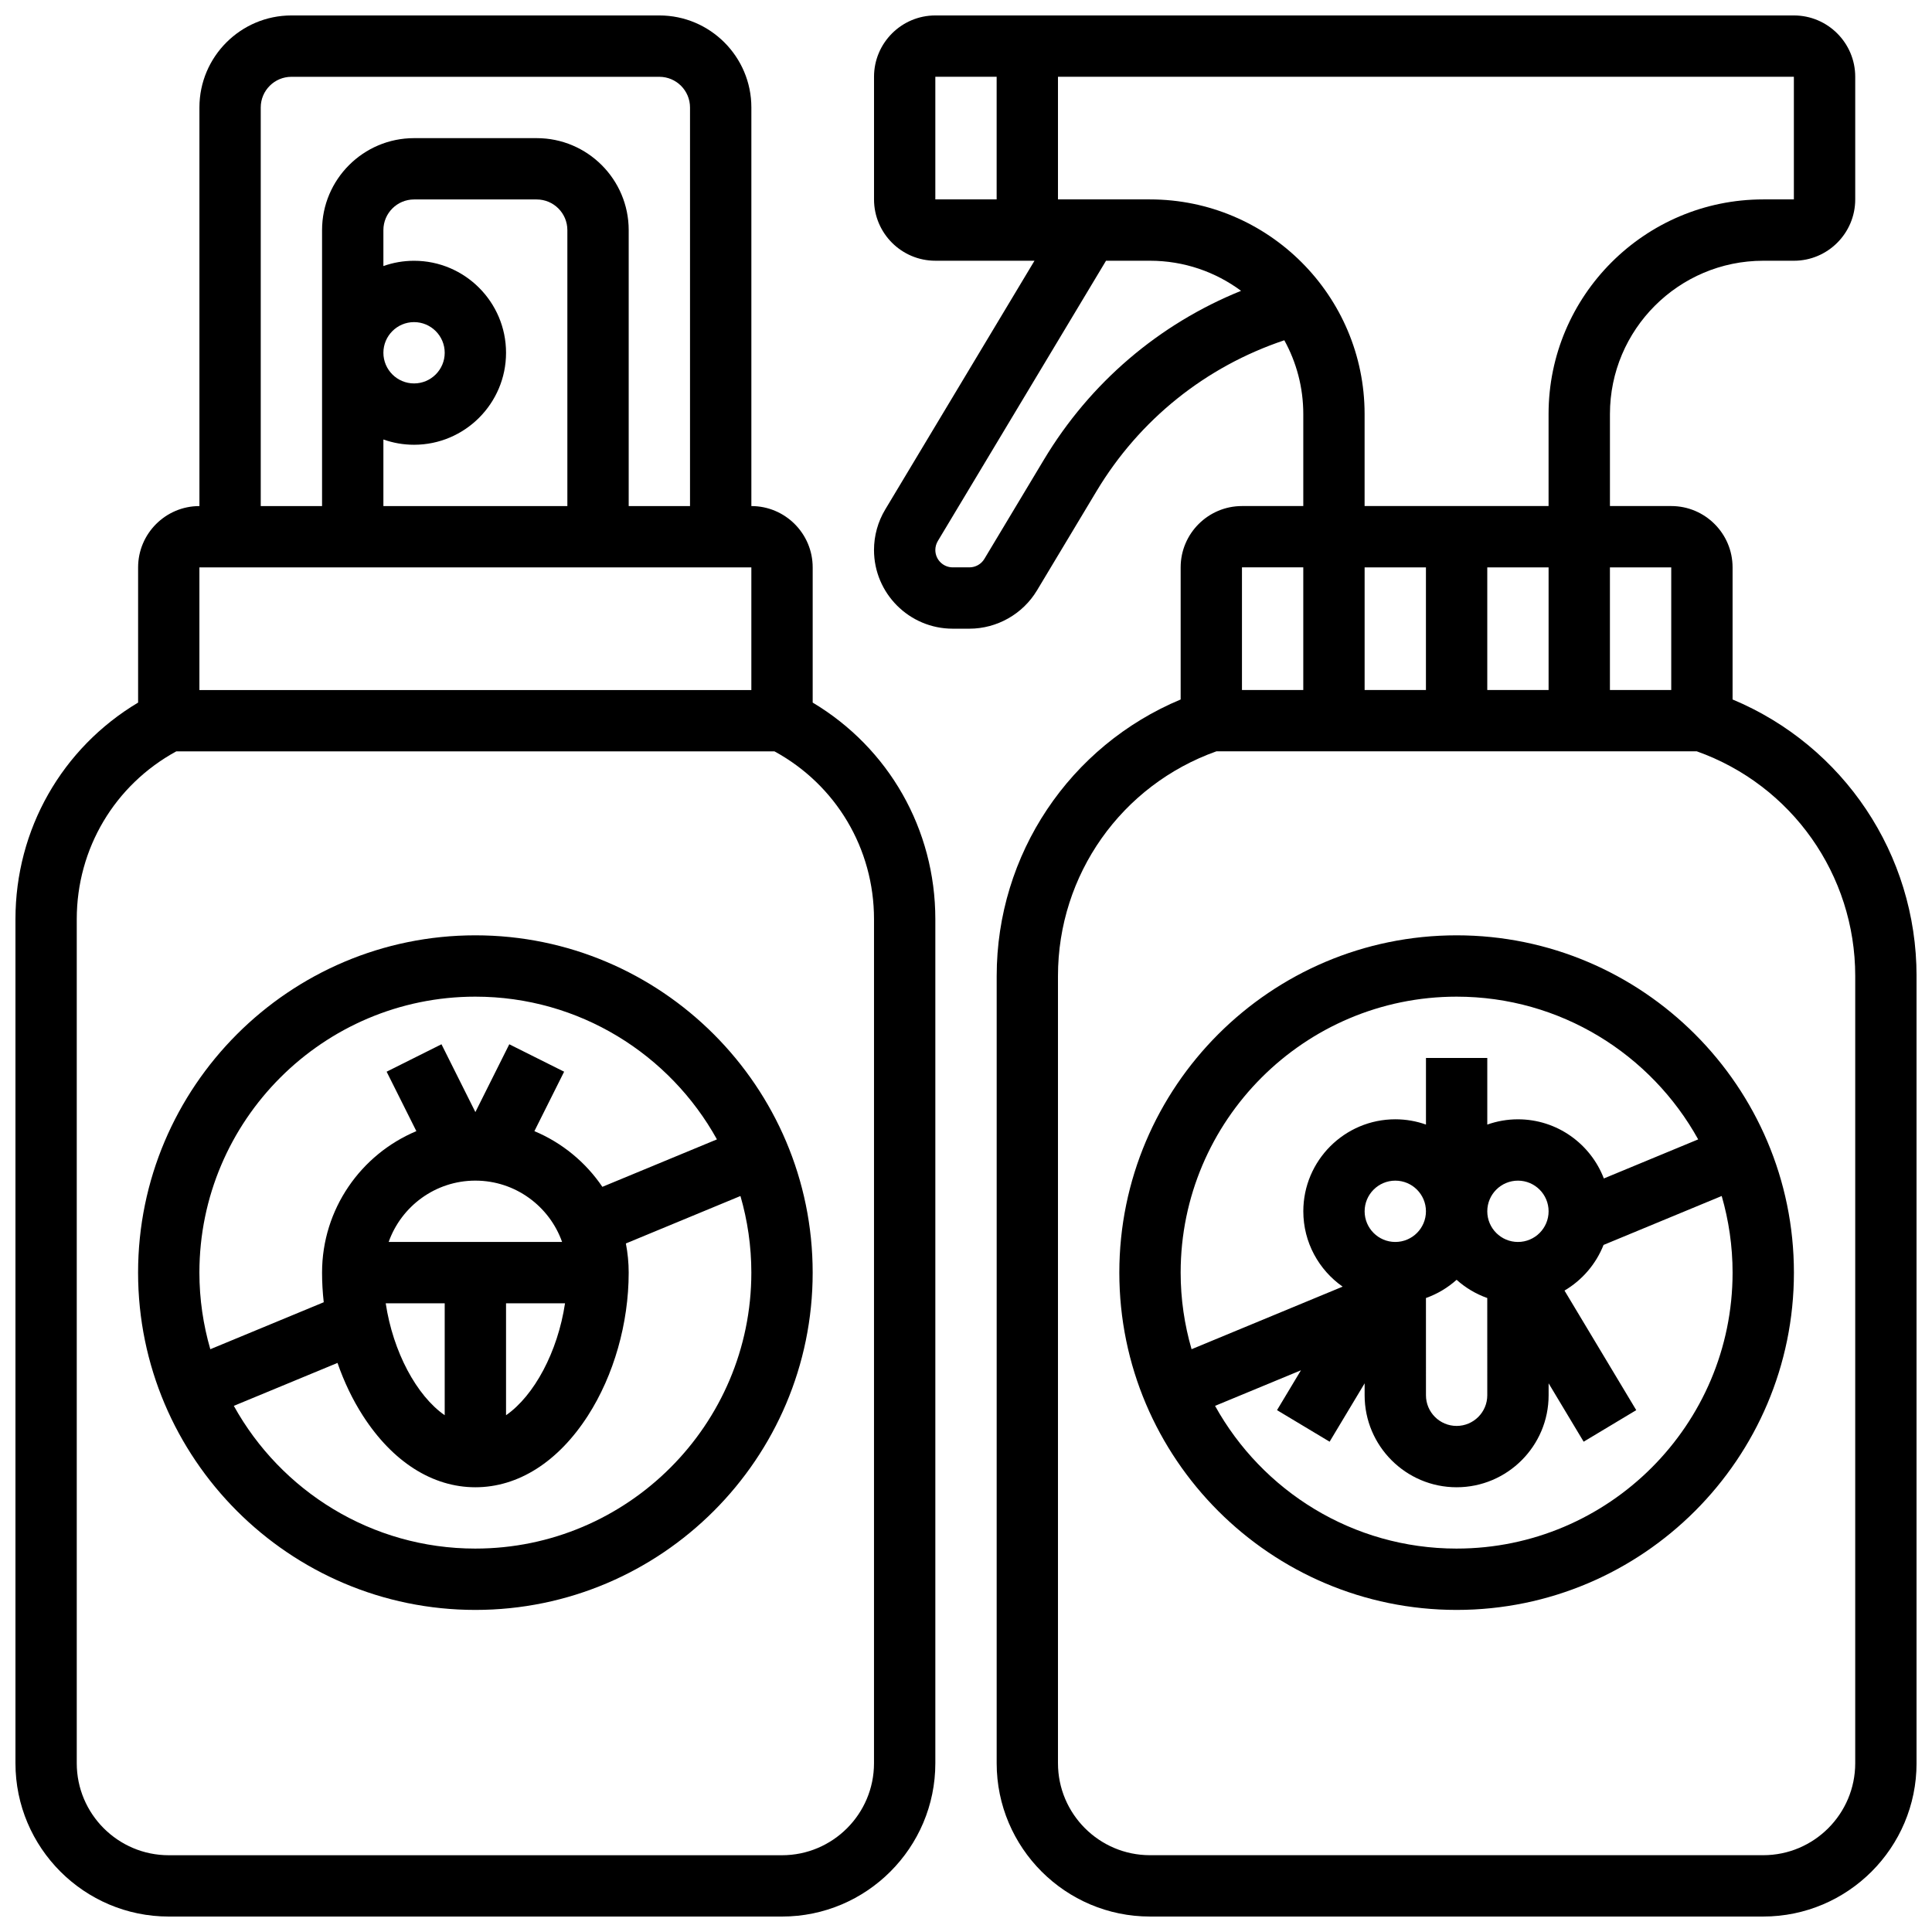
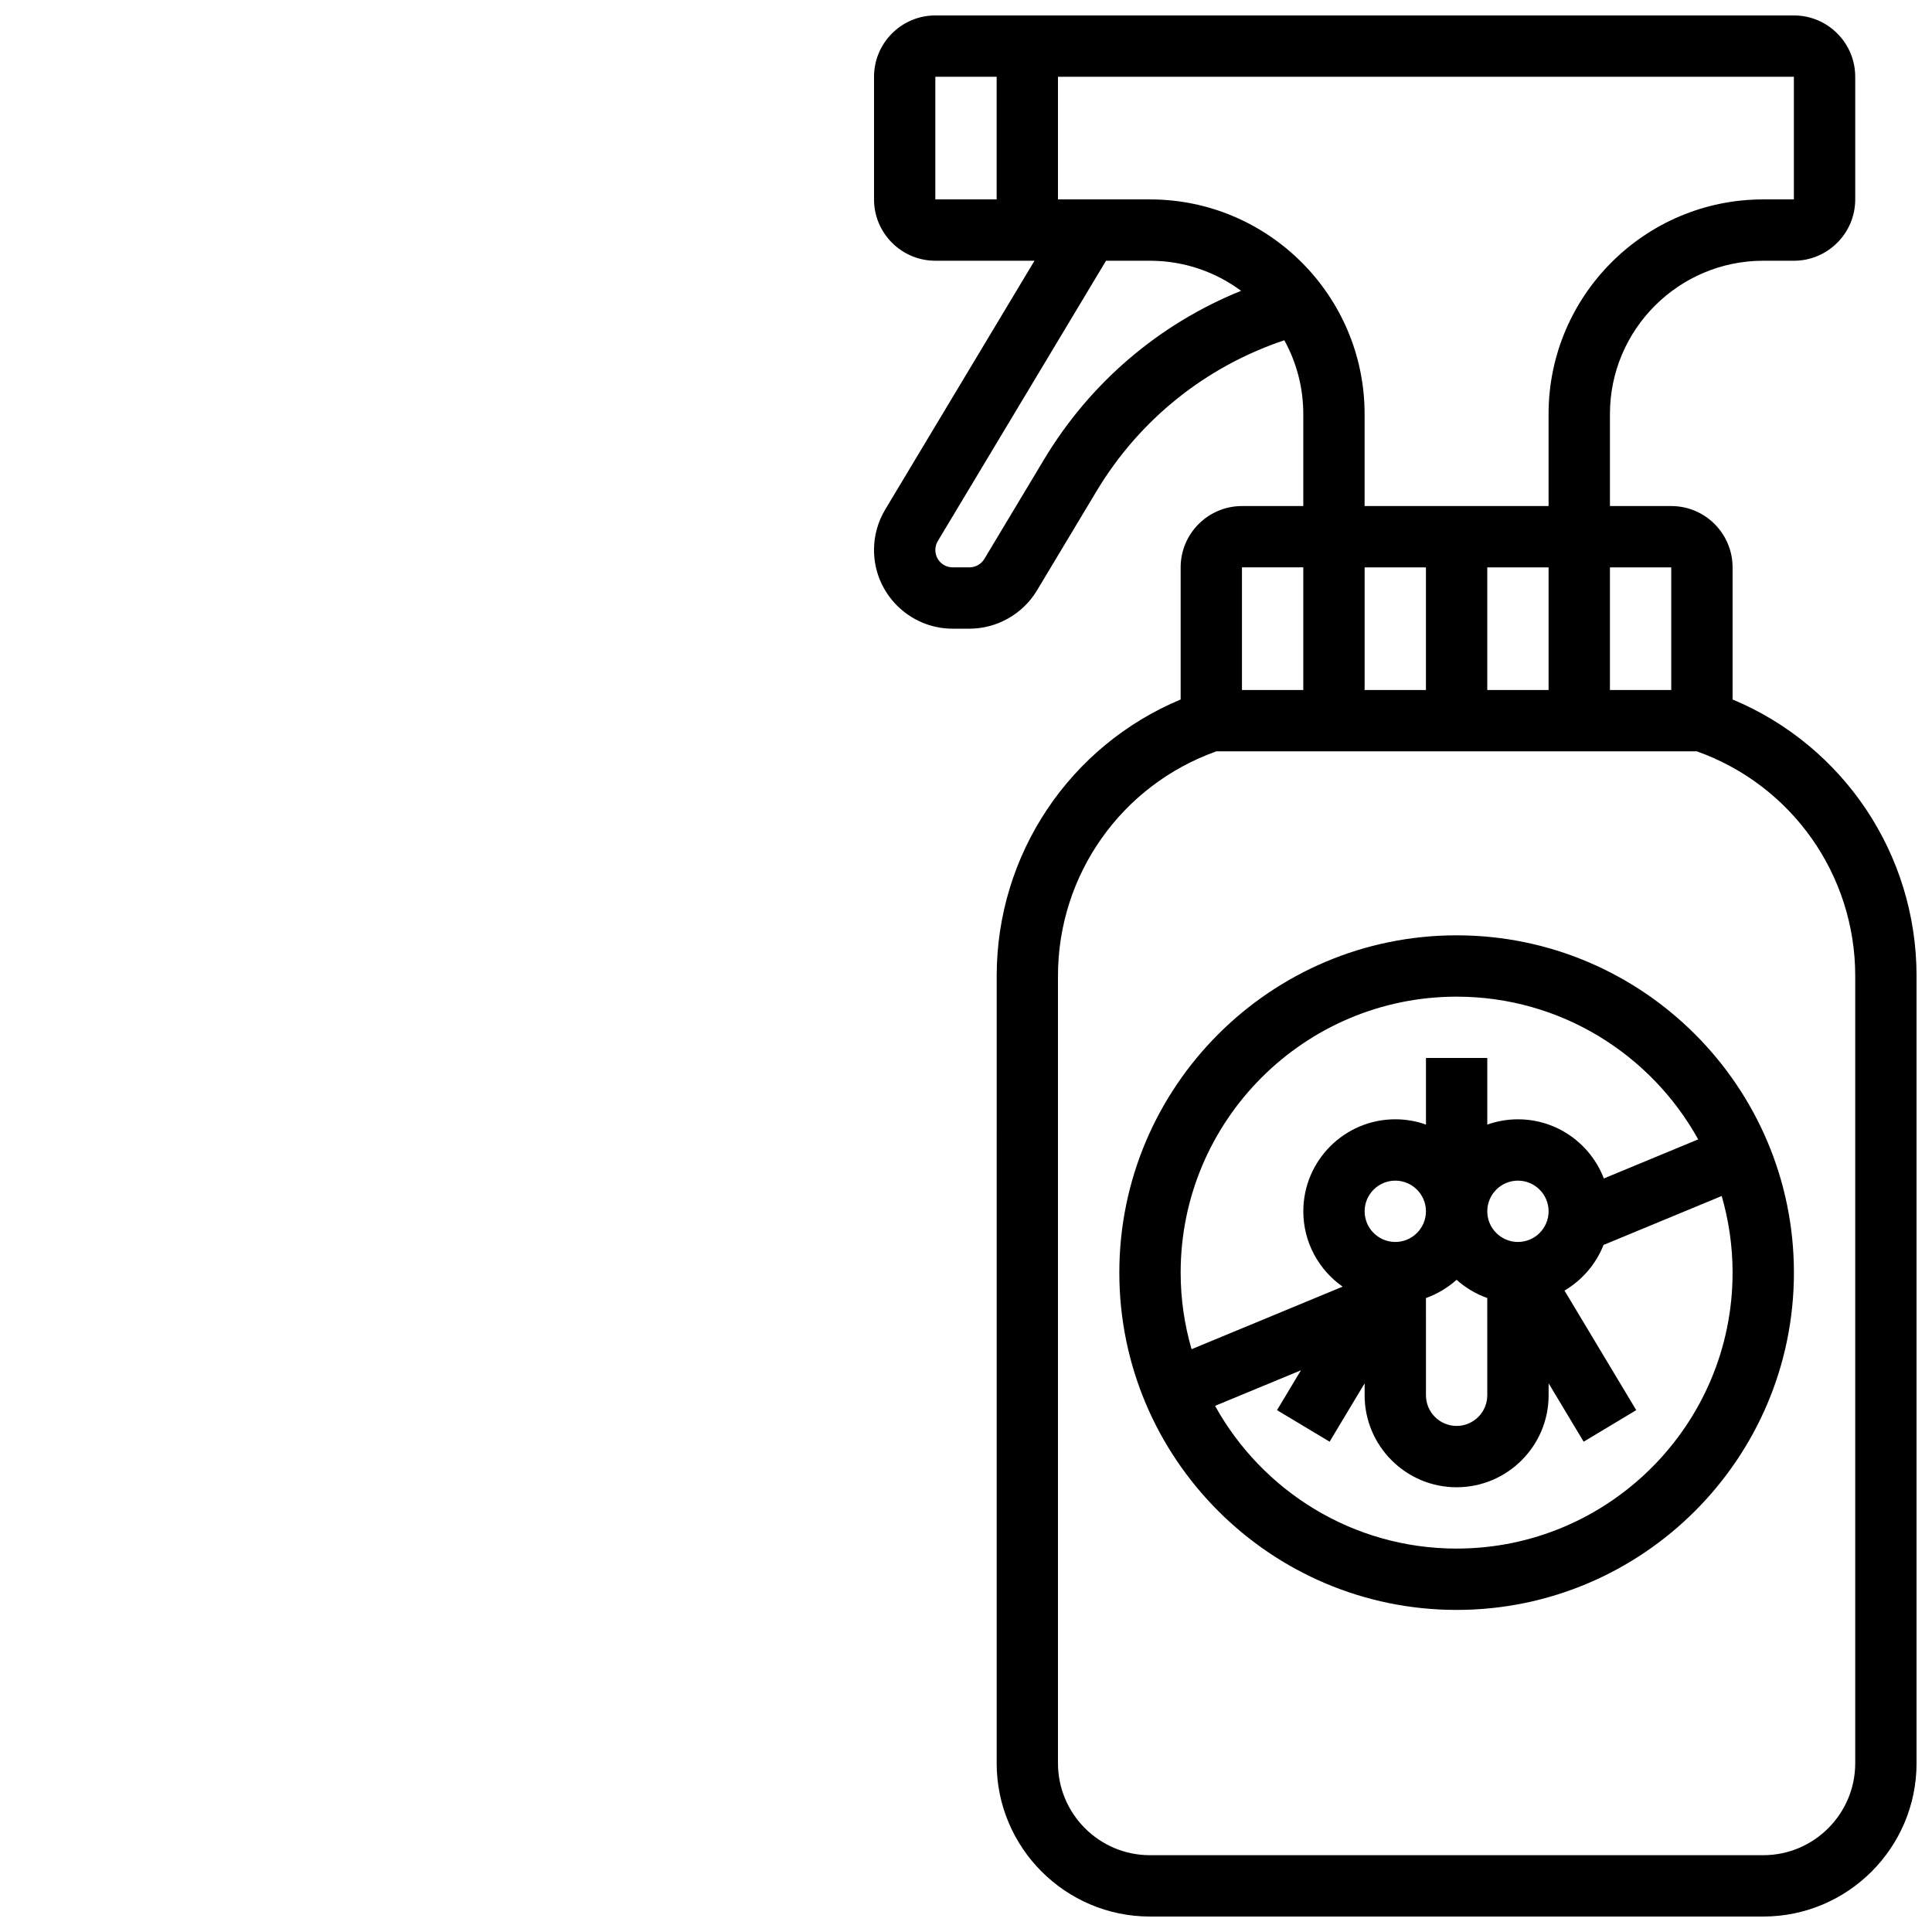
<svg xmlns="http://www.w3.org/2000/svg" width="800px" height="800px" version="1.1" viewBox="144 144 512 512">
  <defs>
    <clipPath id="b">
-       <path d="m148.09 148.09h243.91v503.81h-243.91z" />
-     </clipPath>
+       </clipPath>
    <clipPath id="a">
      <path d="m375 148.09h276.9v503.81h-276.9z" />
    </clipPath>
  </defs>
-   <path d="m269.98 391.87c-49.285 0-89.387 40.098-89.387 89.387 0 49.285 40.098 89.387 89.387 89.387 49.285 0 89.387-40.098 89.387-89.387-0.004-49.285-40.102-89.387-89.387-89.387zm0 16.254c27.527 0 51.539 15.293 64.016 37.824l-30.363 12.574c-4.414-6.516-10.672-11.684-18.012-14.758l7.879-15.754-14.535-7.269-8.984 17.969-8.984-17.969-14.535 7.269 7.879 15.754c-14.664 6.137-24.992 20.633-24.992 37.492 0 2.609 0.152 5.234 0.445 7.852l-30.059 12.449c-1.867-6.449-2.891-13.258-2.891-20.301 0-40.324 32.809-73.133 73.137-73.133zm0 48.754c10.594 0 19.625 6.793 22.98 16.25l-45.961 0.004c3.356-9.457 12.387-16.254 22.98-16.254zm-8.129 32.504v29.668c-7.449-5.168-13.699-16.797-15.633-29.668zm16.254 0h15.633c-1.93 12.875-8.184 24.504-15.633 29.668zm-8.125 65.008c-27.527 0-51.539-15.293-64.016-37.824l27.477-11.379c1.742 5.008 3.996 9.746 6.727 13.984 7.863 12.234 18.453 18.969 29.812 18.969s21.949-6.734 29.816-18.965c6.871-10.68 10.812-24.5 10.812-37.918 0-2.641-0.262-5.223-0.746-7.727l30.363-12.574c1.867 6.449 2.887 13.258 2.887 20.301 0 40.328-32.809 73.133-73.133 73.133z" />
  <g clip-path="url(#b)">
-     <path d="m359.37 330.19v-35.828c0-8.961-7.293-16.25-16.25-16.25v-105.64c0-13.441-10.934-24.379-24.379-24.379h-97.512c-13.441 0-24.379 10.938-24.379 24.379v105.64c-8.961 0-16.25 7.293-16.25 16.25v35.828c-20.172 12.051-32.504 33.602-32.504 57.395v223.69c0 22.402 18.227 40.629 40.629 40.629h162.52c22.402 0 40.629-18.227 40.629-40.629v-223.69c0-23.793-12.332-45.344-32.504-57.395zm-146.27-157.71c0-4.481 3.644-8.125 8.125-8.125h97.512c4.481 0 8.125 3.644 8.125 8.125v105.64h-16.25v-73.133c0-13.441-10.934-24.379-24.379-24.379h-32.504c-13.441 0-24.379 10.938-24.379 24.379v73.133h-16.25zm32.504 87.988c2.543 0.902 5.277 1.398 8.125 1.398 13.441 0 24.379-10.938 24.379-24.379 0-13.441-10.934-24.379-24.379-24.379-2.848 0-5.582 0.496-8.125 1.398v-9.523c0-4.481 3.644-8.125 8.125-8.125h32.504c4.481 0 8.125 3.644 8.125 8.125v73.133h-48.754zm0-22.98c0-4.481 3.644-8.125 8.125-8.125s8.125 3.644 8.125 8.125-3.644 8.125-8.125 8.125-8.125-3.644-8.125-8.125zm97.512 56.879v32.504h-146.27v-32.504zm32.504 316.91c0 13.441-10.934 24.379-24.379 24.379h-162.52c-13.441 0-24.379-10.938-24.379-24.379v-223.69c0-18.699 10.055-35.57 26.371-44.465h158.54c16.316 8.898 26.371 25.766 26.371 44.465z" />
-   </g>
+     </g>
  <path d="m530.02 391.87c-49.285 0-89.387 40.098-89.387 89.387 0 49.285 40.098 89.387 89.387 89.387 49.285 0 89.387-40.098 89.387-89.387-0.004-49.285-40.102-89.387-89.387-89.387zm0 16.254c27.527 0 51.539 15.293 64.016 37.824l-25 10.355c-3.512-9.16-12.391-15.676-22.766-15.676-2.848 0-5.582 0.496-8.125 1.398v-17.652h-16.25v17.648c-2.543-0.902-5.277-1.398-8.125-1.398-13.441 0-24.379 10.938-24.379 24.379 0 8.254 4.129 15.559 10.422 19.969l-40.035 16.582c-1.871-6.445-2.894-13.254-2.894-20.297 0-40.324 32.809-73.133 73.137-73.133zm-16.254 65.008c-4.481 0-8.125-3.644-8.125-8.125 0-4.481 3.644-8.125 8.125-8.125s8.125 3.644 8.125 8.125c0 4.481-3.644 8.125-8.125 8.125zm8.125 14.855c3.027-1.074 5.781-2.727 8.125-4.828 2.344 2.102 5.098 3.758 8.125 4.828l0.004 25.773c0 4.481-3.644 8.125-8.125 8.125s-8.125-3.644-8.125-8.125zm24.379-14.855c-4.481 0-8.125-3.644-8.125-8.125 0-4.481 3.644-8.125 8.125-8.125s8.125 3.644 8.125 8.125c0 4.481-3.644 8.125-8.125 8.125zm-16.25 81.258c-27.527 0-51.539-15.293-64.016-37.824l22.758-9.426-6.34 10.562 13.938 8.363 9.285-15.473-0.004 3.168c0 13.441 10.934 24.379 24.379 24.379 13.441 0 24.379-10.938 24.379-24.379v-3.168l9.285 15.473 13.938-8.363-19.012-31.688c4.664-2.75 8.336-7.004 10.348-12.094l31.312-12.969c1.859 6.453 2.883 13.262 2.883 20.305 0 40.328-32.809 73.133-73.133 73.133z" />
  <g clip-path="url(#a)">
    <path d="m603.15 329.37v-35.012c0-8.961-7.293-16.25-16.25-16.25h-16.25v-24.379c0-22.402 18.227-40.629 40.629-40.629h8.125c8.961 0 16.25-7.293 16.25-16.25v-32.508c0-8.961-7.293-16.25-16.25-16.25h-227.53c-8.961 0-16.25 7.293-16.25 16.25v32.504c0 8.961 7.293 16.25 16.25 16.25h26.277l-39.559 65.93c-1.945 3.238-2.973 6.949-2.973 10.73 0 11.5 9.355 20.852 20.852 20.852h4.445c7.281 0 14.133-3.879 17.883-10.125l15.785-26.305c11.398-19 28.934-33.023 49.773-40.004 3.203 5.809 5.027 12.473 5.027 19.555v24.379h-16.25c-8.961 0-16.25 7.293-16.25 16.25v35.012c-29.391 12.281-48.754 41.012-48.754 73.262l-0.004 208.64c0 22.402 18.227 40.629 40.629 40.629h162.52c22.402 0 40.629-18.227 40.629-40.629v-208.64c0-32.254-19.363-60.984-48.754-73.266zm-16.254-35.012v32.504h-16.25v-32.504zm-81.258 32.504v-32.504h16.25v32.504zm32.504-32.504h16.25v32.504h-16.25zm-146.27-130.02h16.25v32.504h-16.25zm28.777 101.48-15.785 26.305c-0.828 1.379-2.34 2.234-3.945 2.234h-4.445c-2.539 0-4.602-2.062-4.602-4.602 0-0.832 0.227-1.652 0.656-2.367l44.578-74.289h11.648c9.035 0 17.387 2.969 24.141 7.973-21.746 8.797-40.004 24.34-52.246 44.746zm28.105-68.973h-24.379v-32.504h195.02v32.504h-8.125c-31.363 0-56.883 25.516-56.883 56.883v24.379h-48.754v-24.379c0-31.363-25.52-56.883-56.883-56.883zm40.629 97.512v32.504h-16.25v-32.504zm146.27 316.91c0 13.441-10.934 24.379-24.379 24.379h-162.52c-13.441 0-24.379-10.938-24.379-24.379v-208.64c0-26.812 16.82-50.566 41.988-59.52h127.3c25.172 8.953 41.992 32.707 41.992 59.52z" />
  </g>
</svg>